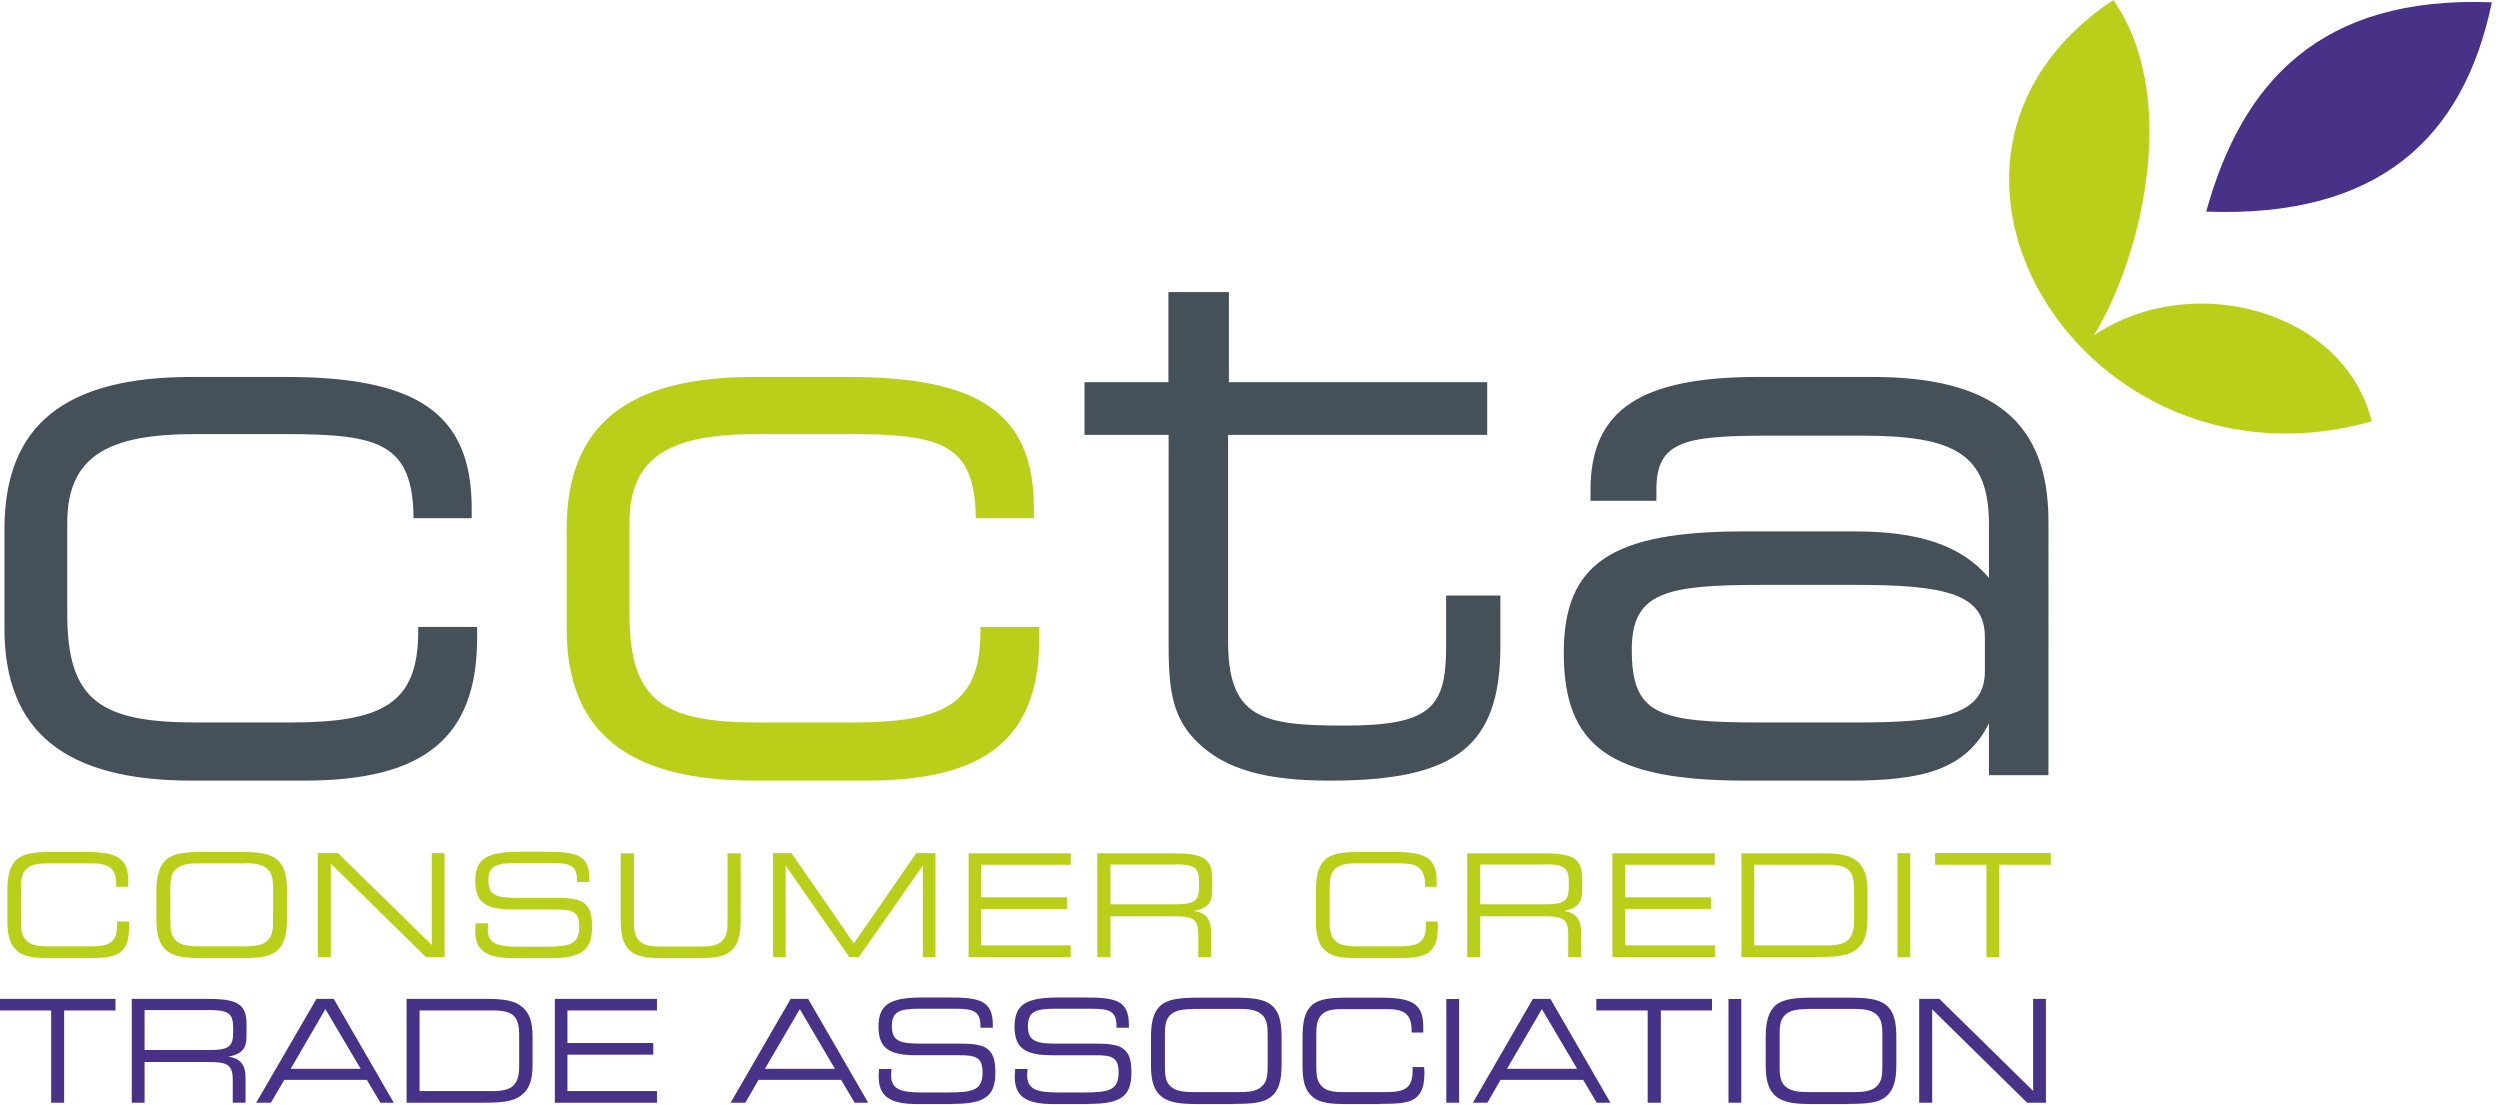
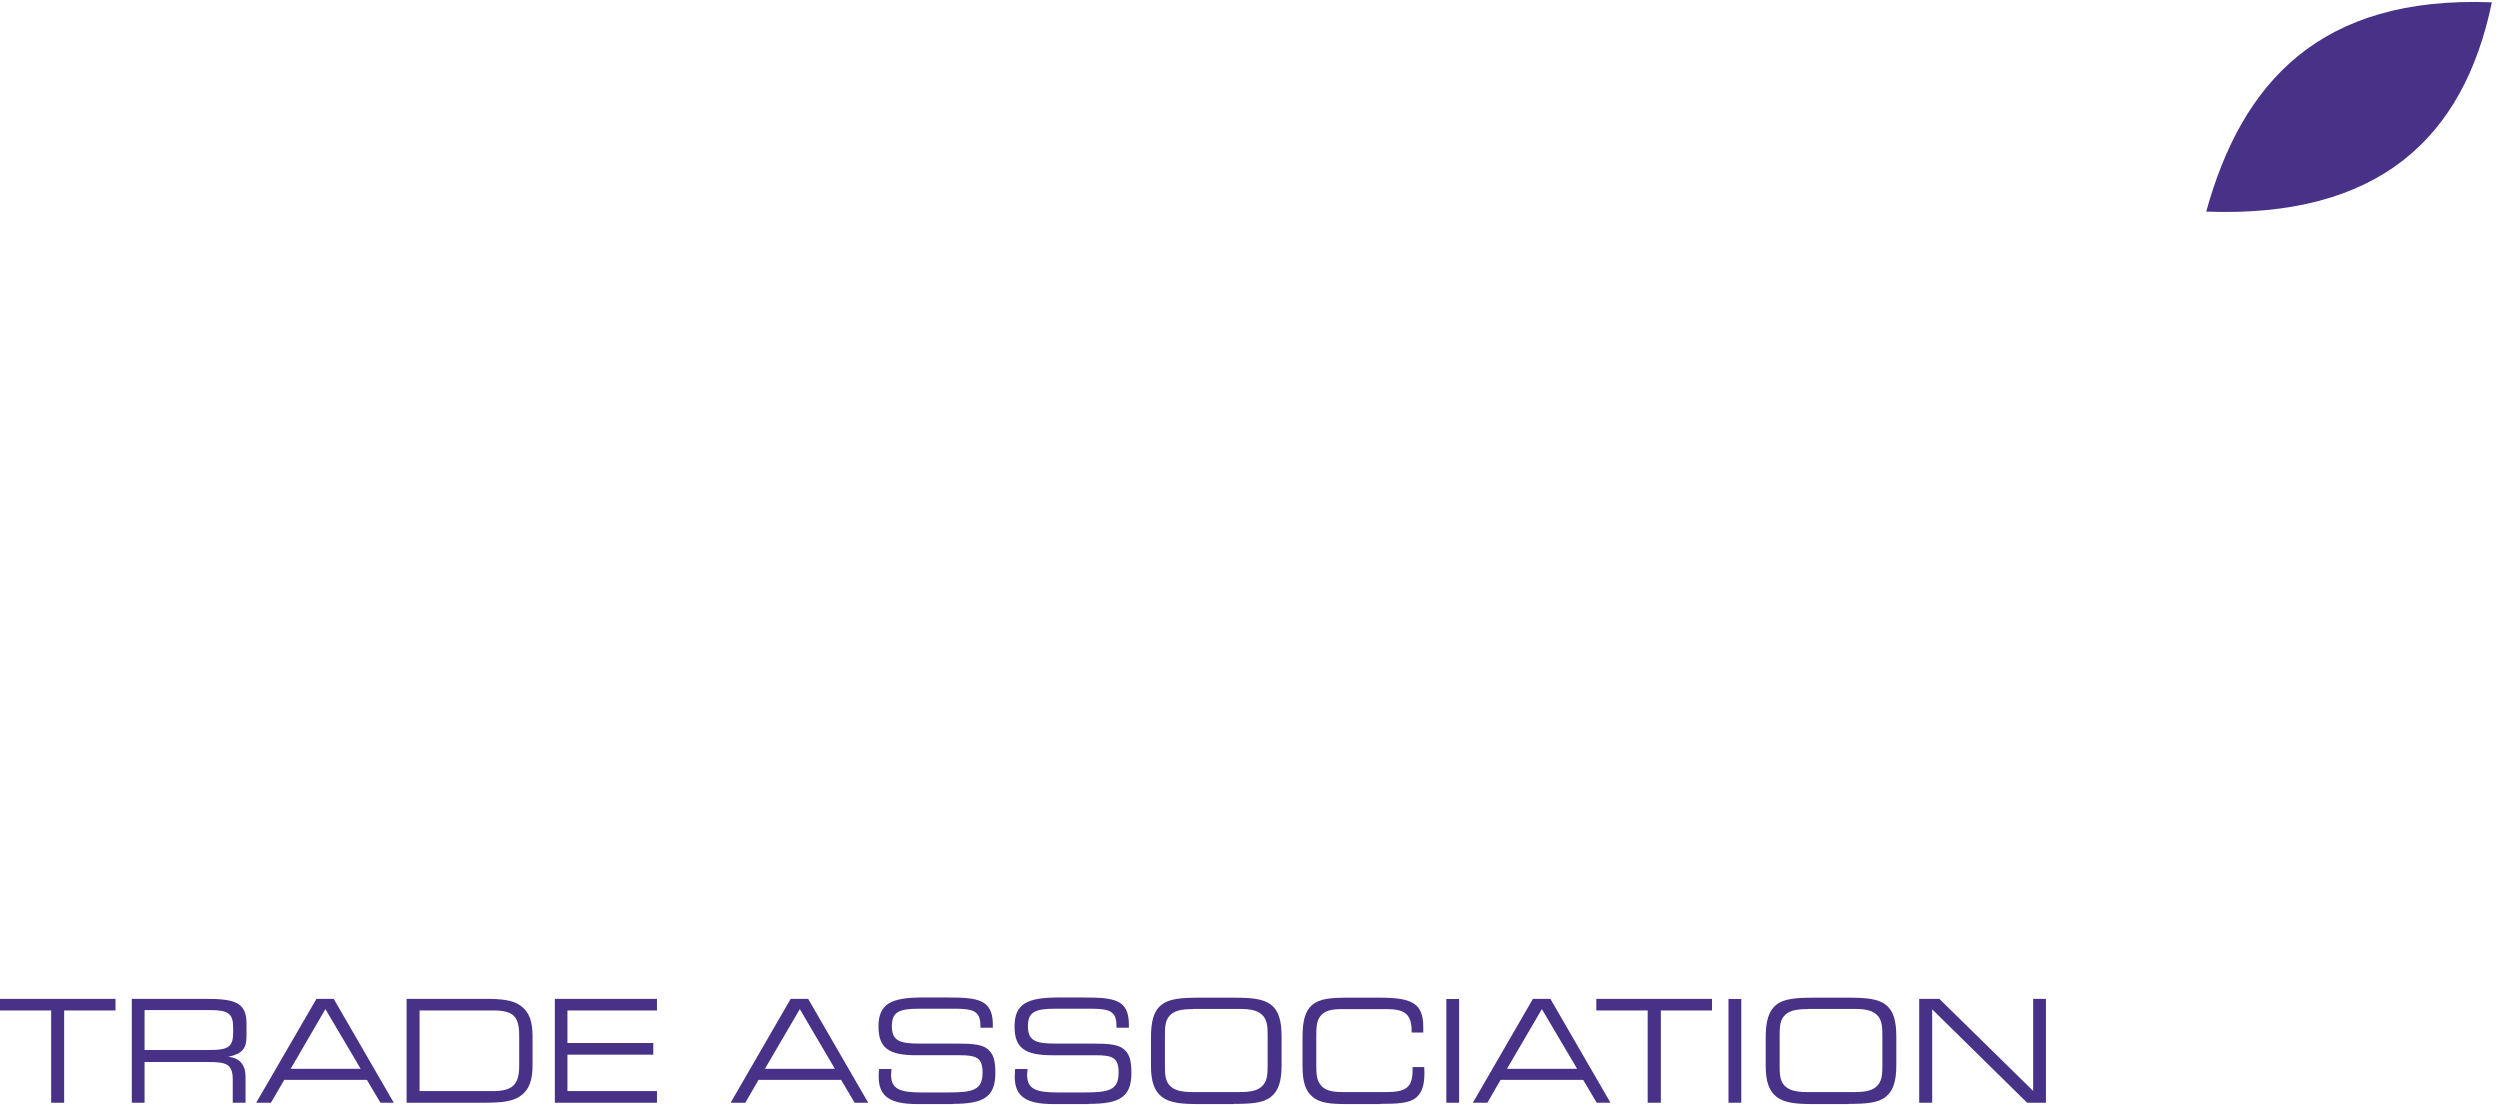
<svg xmlns="http://www.w3.org/2000/svg" width="129" height="57" viewBox="0 0 129 57" fill-rule="evenodd" clip-rule="evenodd" stroke-linejoin="round" stroke-miterlimit="1.41">
-   <path d="M85.47 25.84h-3.4v-.56c0-4.18 2.65-5.83 8.68-5.83h5.84c6.23 0 9.11 2.28 9.11 7.45V40h-3.07v-2.68c-1.19 2.4-3.44 2.96-7.14 2.96h-5.4c-6.99 0-9.4-1.74-9.4-6.6 0-4.65 2.53-6.26 9.31-6.26h5.69c3.23 0 5.48.67 6.94 2.4v-2.76c0-3.67-1.81-4.58-6.55-4.58h-4.81c-4.34 0-5.8.28-5.8 2.77v.59zM15.7 40.28h-5.8c-6.5 0-9.67-2.49-9.67-7.85V27.3c0-5.37 3.12-7.85 9.67-7.85h4.81c6.67 0 9.63 1.77 9.63 6.78v.51h-3c-.04-3.86-1.77-4.34-6.55-4.34h-4.73c-4.38 0-6.59 1.07-6.59 4.58v4.7c0 4.5 1.74 5.6 6.67 5.6h4.81c4.77 0 6.63-.95 6.63-4.7v-.23h3.04v.55c0 5.17-2.73 7.38-8.92 7.38zm47.7-20.56h13.34v2.72H63.37V33.1c0 3.98 1.78 4.34 6 4.34 4.5 0 5.25-.95 5.25-4.1v-2.61h2.8v2.6c0 5.21-2.33 6.95-8.8 6.95-3.16 0-5.37-.52-6.87-2.02-1.41-1.38-1.45-3.07-1.45-5.36V22.44h-4.34v-2.72h4.33v-4.65h3.12v4.65zm32.35 10.46h-4.85c-5 0-6.7.4-6.7 3.35 0 3.35 1.34 3.75 6.7 3.75h4.85c4.54 0 6.67-.4 6.67-2.64v-1.78c0-2.25-2.13-2.68-6.67-2.68z" fill="#465059" />
-   <path d="M28.34 49.44h-1.82c-1.4 0-2-.37-2-1.4l.02-.4h.65l-.02.31c0 .73.46.9 1.57.9h1.4c1.3 0 1.75-.14 1.75-1.04 0-.76-.34-.88-1.18-.88h-2.26c-1.4 0-1.93-.37-1.93-1.48 0-1.19.68-1.5 2.3-1.5h1.21c.99 0 1.64.03 2.02.35.26.22.36.56.36 1.06v.15h-.64v-.08c0-.77-.33-.9-1.32-.9h-1.83c-1.05 0-1.42.17-1.42.9 0 .78.43.9 1.47.9h1.92c.67 0 1.15.03 1.46.21.4.25.5.64.5 1.3 0 1.24-.6 1.6-2.2 1.6zm7.6 0h-1.63c-.82 0-1.4-.04-1.78-.37-.38-.32-.5-.82-.5-1.58v-3.46h.68v3.46c0 .4.01.7.19.95.2.3.57.4 1.13.4h2.2c.56 0 .92-.1 1.12-.4.18-.25.19-.55.19-.95v-3.46h.68v3.43c0 .78-.14 1.3-.5 1.6-.37.34-.93.38-1.77.38zm35.96 0h-1.68c-.84 0-1.42-.03-1.81-.37-.39-.32-.51-.83-.51-1.6v-1.45c0-.83.12-1.36.5-1.69.39-.32.96-.37 1.82-.37h1.68c1.62 0 2.23.28 2.23 1.5v.3h-.6v-.09c0-.84-.34-1.12-1.26-1.12h-2.32c-.57 0-.93.09-1.15.39-.18.25-.19.59-.19 1.04v1.42c0 .45.01.78.2 1.03.2.3.57.4 1.14.4h2.31c.98 0 1.32-.25 1.32-1.14v-.14h.6l.01.26c0 .62-.1 1.02-.42 1.3-.36.3-.96.33-1.87.33zm-67.53 0H2.7c-.83 0-1.42-.03-1.81-.37-.39-.32-.51-.83-.51-1.6v-1.45c0-.83.12-1.36.5-1.69.4-.32.96-.37 1.82-.37h1.68c1.62 0 2.24.28 2.24 1.5l-.01.3H6v-.09c0-.84-.34-1.12-1.26-1.12H2.42c-.57 0-.93.09-1.15.39-.18.25-.19.59-.19 1.04v1.42c0 .45.01.78.2 1.03.2.3.57.4 1.14.4h2.32c.97 0 1.3-.25 1.3-1.14v-.14h.62v.26c0 .62-.1 1.02-.42 1.3-.36.3-.96.33-1.87.33zm7.97 0h-1.79c-.9 0-1.51-.04-1.93-.37-.4-.32-.55-.83-.55-1.6v-1.45c0-.82.14-1.36.54-1.69.4-.32 1.03-.37 1.94-.37h1.79c.9 0 1.53.05 1.93.37.38.3.54.83.54 1.62v1.5c0 .78-.15 1.31-.54 1.62-.4.33-1.03.37-1.93.37zm42.9-4.82h-4.62v1.68h4.44v.6h-4.44v1.88h4.63v.6h-5.27v-5.35h5.27v.59zm33.25 0h-4.63v1.68h4.43v.6h-4.43v1.88h4.63v.6H83.2v-5.35h5.28v.59zm10.08-.6v5.36h-.66v-5.36h.66zm-58.03 5.36h-.65v-5.36h.95l3.22 4.66 3.22-4.66h.99v5.36h-.65v-4.72l-3.3 4.72h-.5l-3.28-4.72v4.72zm65.28-4.76h-2.66v4.76h-.66v-4.76h-2.65v-.6h5.97v.6zm-88.76 4.76h-.66v-5.36h1.04l4.84 4.74v-4.74h.66v5.36h-.97l-4.9-4.82v4.82zm40.23 0h-.67v-5.35h3.82c1.51 0 2.11.18 2.11 1.27v.64c0 .63-.2.91-.94 1.07.58.06.88.42.88 1.04v1.33h-.66v-1.2c0-.83-.38-.9-1.3-.9H57.3v2.1zm19.09 0h-.67v-5.35h3.83c1.5 0 2.1.18 2.1 1.27v.64c0 .63-.2.91-.94 1.07.58.06.88.42.88 1.04v1.33h-.66v-1.2c0-.83-.37-.9-1.3-.9h-3.24v2.1zm17.5 0h-4.02v-5.35h4.02c.83 0 1.43.04 1.86.34.46.33.62.83.62 1.6v1.46c0 .77-.16 1.27-.62 1.6-.43.3-1.03.35-1.86.35zm-81.23-4.83h-2.42c-.61 0-1 .08-1.24.39-.2.26-.2.6-.2 1.04v1.4c0 .46 0 .79.2 1.05.24.32.63.4 1.24.4h2.42c.62 0 1-.08 1.24-.4.18-.24.2-.55.2-.96V45.9c0-.41-.02-.72-.2-.96-.24-.31-.62-.4-1.24-.4zm81.66.07h-3.79v4.16h3.8c.99 0 1.35-.33 1.35-1.3v-1.56c0-1-.3-1.3-1.36-1.3zm-14.56-.01h-3.37v2.05h3.37c.95 0 1.2-.17 1.2-.9v-.26c0-.73-.25-.9-1.2-.9zm-19.1 0H57.3v2.05h3.37c.95 0 1.2-.17 1.2-.9v-.26c0-.73-.25-.9-1.2-.9zm-15.94-4.33h-5.8c-6.51 0-9.67-2.49-9.67-7.85V27.3c0-5.37 3.12-7.85 9.67-7.85h4.81c6.67 0 9.63 1.77 9.63 6.78v.51h-3c-.04-3.86-1.78-4.34-6.55-4.34h-4.73c-4.38 0-6.59 1.07-6.59 4.58v4.7c0 4.5 1.73 5.6 6.67 5.6h4.81c4.77 0 6.63-.95 6.63-4.7v-.23h3.04v.55c0 5.17-2.73 7.38-8.92 7.38zM109.04 0c-12.38 8.25-1.43 25.93 13.34 21.74-1.4-5.7-9.22-7.86-14.33-4.44 2.59-4.29 4.4-12.48.99-17.3z" fill="#bacf19" />
  <path d="M49.16 56.97h-1.82c-1.4 0-2-.38-2-1.41 0-.12 0-.25.02-.4H46l-.02.31c0 .73.47.9 1.57.9h1.4c1.3 0 1.75-.14 1.75-1.04 0-.76-.34-.88-1.17-.88h-2.27c-1.39 0-1.93-.37-1.93-1.48 0-1.2.68-1.5 2.3-1.5h1.22c.98 0 1.63.03 2.01.35.26.22.37.56.37 1.06v.15h-.64v-.08c0-.77-.34-.9-1.33-.9h-1.83c-1.05 0-1.41.17-1.41.9 0 .78.43.9 1.46.9h1.92c.67 0 1.15.03 1.46.21.4.25.5.64.5 1.3 0 1.24-.59 1.6-2.2 1.6zm7.02 0h-1.82c-1.4 0-2-.38-2-1.41l.02-.4h.64l-.02.31c0 .73.47.9 1.57.9h1.4c1.3 0 1.75-.14 1.75-1.04 0-.76-.33-.88-1.18-.88h-2.26c-1.39 0-1.93-.37-1.93-1.48 0-1.2.68-1.5 2.3-1.5h1.22c.98 0 1.63.03 2.02.35.25.22.36.56.36 1.06v.15h-.64v-.08c0-.77-.34-.9-1.33-.9h-1.83c-1.05 0-1.41.17-1.41.9 0 .78.43.9 1.46.9h1.92c.67 0 1.15.03 1.46.21.4.25.5.64.5 1.3 0 1.24-.59 1.6-2.2 1.6zm15.03 0h-1.67c-.85 0-1.43-.04-1.82-.38-.39-.33-.51-.83-.51-1.6v-1.45c0-.83.12-1.36.5-1.69.39-.32.96-.37 1.82-.37h1.68c1.62 0 2.23.28 2.23 1.5v.3h-.6v-.08c0-.85-.35-1.13-1.26-1.13h-2.32c-.57 0-.93.08-1.15.39-.18.25-.19.59-.19 1.04v1.42c0 .45.01.78.2 1.03.2.3.57.4 1.14.4h2.31c.98 0 1.32-.25 1.32-1.14v-.15h.6l.01.27c0 .62-.1 1.02-.42 1.3-.36.3-.96.33-1.87.33zm-7.55 0h-1.79c-.9 0-1.51-.05-1.93-.38-.4-.32-.55-.83-.55-1.6v-1.45c0-.82.13-1.36.54-1.69.4-.32 1.03-.37 1.94-.37h1.79c.9 0 1.53.05 1.93.37.39.3.54.83.54 1.63v1.49c0 .79-.15 1.31-.54 1.62-.4.33-1.03.37-1.93.37zm31.72 0h-1.79c-.9 0-1.51-.05-1.93-.38-.4-.32-.55-.83-.55-1.6v-1.45c0-.82.14-1.36.54-1.69.4-.32 1.03-.37 1.94-.37h1.79c.9 0 1.53.05 1.93.37.39.3.54.83.54 1.63v1.49c0 .79-.15 1.31-.54 1.62-.4.33-1.03.37-1.93.37zM83.1 56.9h-.71l-.7-1.18h-4.26l-.68 1.18H76l3.1-5.36h.9l3.1 5.36zm-62.77 0h-.7l-.7-1.18h-4.26l-.69 1.18h-.76l3.11-5.36h.89l3.1 5.36zm24.48 0h-.71l-.7-1.18h-4.26l-.68 1.18h-.76l3.1-5.36h.9l3.1 5.36zm54.88 0h-.66v-5.36h1.04l4.84 4.75v-4.75h.66v5.36h-.97l-4.9-4.82v4.82zm-14 0h-.67v-4.76h-2.65v-.6h5.97v.6H85.7v4.76zm-82.39 0h-.66v-4.76H0v-.6h5.96v.6H3.31v4.76zm71.33-5.35h.66v5.35h-.66v-5.35zm14.56 0h.66v5.35h-.66v-5.35zM7.46 56.9H6.8v-5.36h3.82c1.51 0 2.1.19 2.1 1.28v.64c0 .63-.2.91-.94 1.07.59.06.89.41.89 1.04v1.33h-.66v-1.2c0-.83-.38-.9-1.3-.9H7.46v2.1zm26.44 0h-5.27v-5.36h5.27v.6h-4.62v1.68h4.43v.6h-4.43v1.88h4.62v.6zm-8.89 0h-4.03v-5.36h4.03c.83 0 1.43.05 1.85.35.46.33.62.83.62 1.6v1.46c0 .77-.16 1.27-.62 1.6-.42.3-1.02.35-1.85.35zm36.54-4.83c-.61 0-1 .08-1.24.39-.2.26-.2.6-.2 1.04v1.41c0 .45 0 .78.2 1.05.24.3.63.39 1.24.39h2.42c.61 0 1-.08 1.24-.4.18-.24.2-.55.2-.96v-1.57c0-.41-.02-.72-.2-.96-.24-.31-.63-.4-1.24-.4h-2.42zm31.72 0c-.61 0-1 .08-1.24.39-.2.26-.2.6-.2 1.04v1.41c0 .45 0 .78.2 1.05.24.3.63.39 1.24.39h2.42c.61 0 1-.08 1.24-.4.18-.24.2-.55.2-.96v-1.57c0-.41-.02-.72-.2-.96-.24-.31-.63-.4-1.24-.4h-2.42zm-71.62.07v4.16h3.79c1 0 1.35-.33 1.35-1.3v-1.56c0-1-.3-1.3-1.35-1.3h-3.8zm-3.04 3.01l-1.82-3.08L15 55.15h3.6zm24.47 0l-1.81-3.08-1.8 3.08h3.61zm38.3 0l-1.82-3.08-1.8 3.08h3.62zM7.46 52.13v2.05h3.38c.94 0 1.19-.17 1.19-.9v-.26c0-.72-.25-.9-1.2-.9H7.47zM128.58.12c-8.87-.35-12.9 4.14-14.74 10.8 8.84.33 13.28-3.74 14.74-10.8z" fill="#473288" />
</svg>